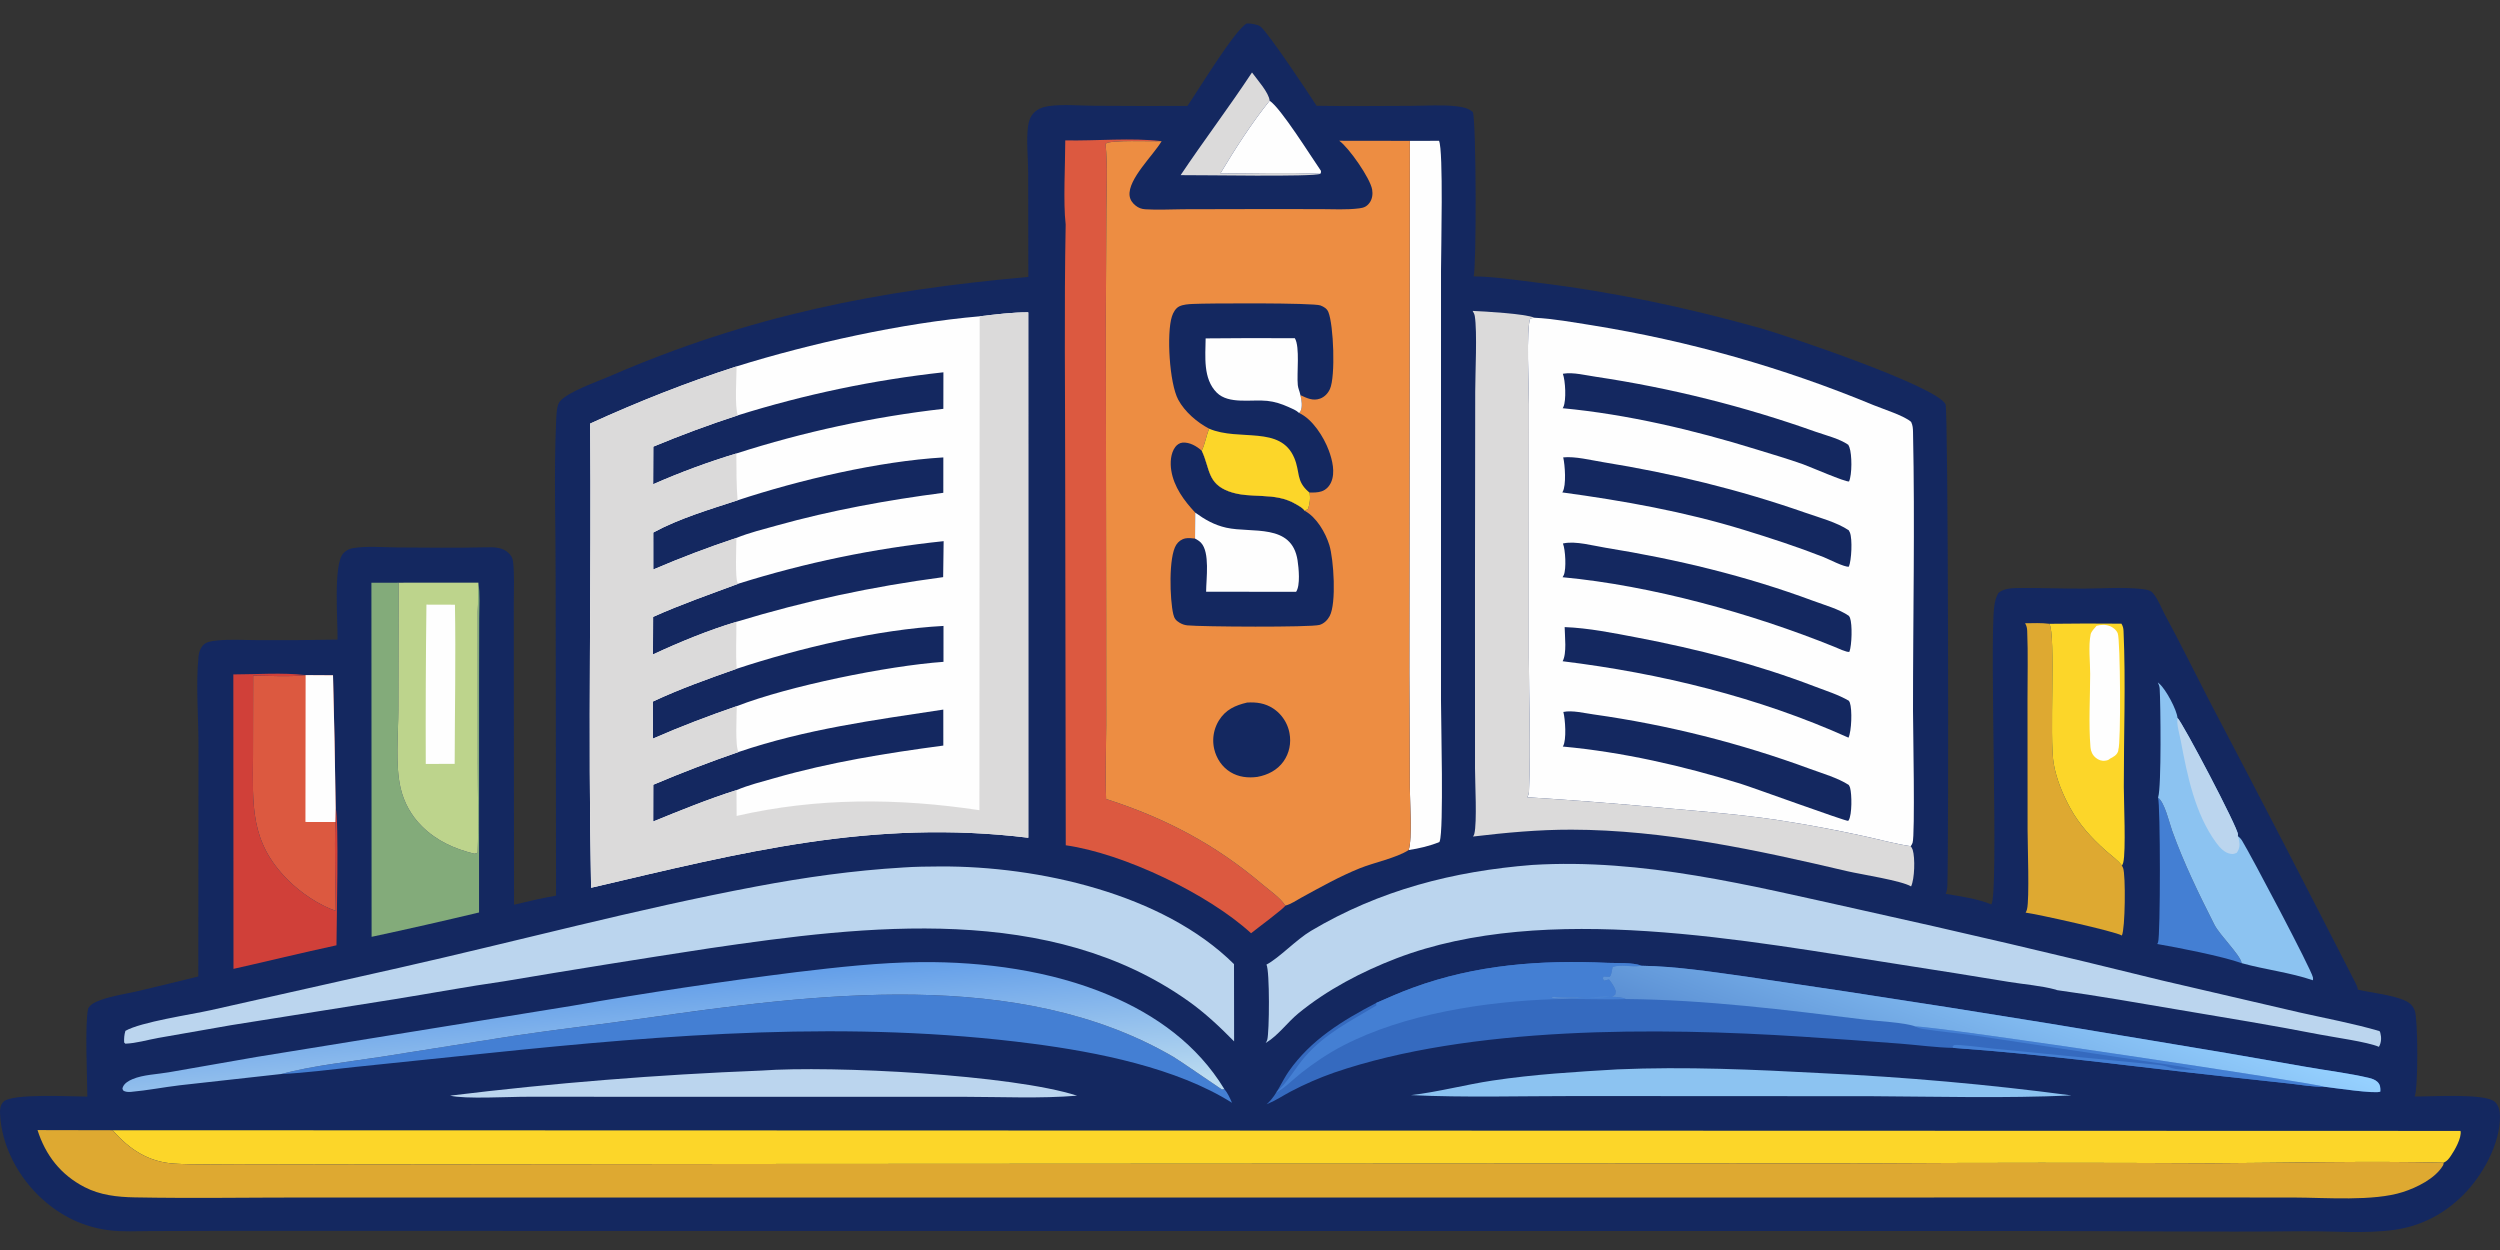
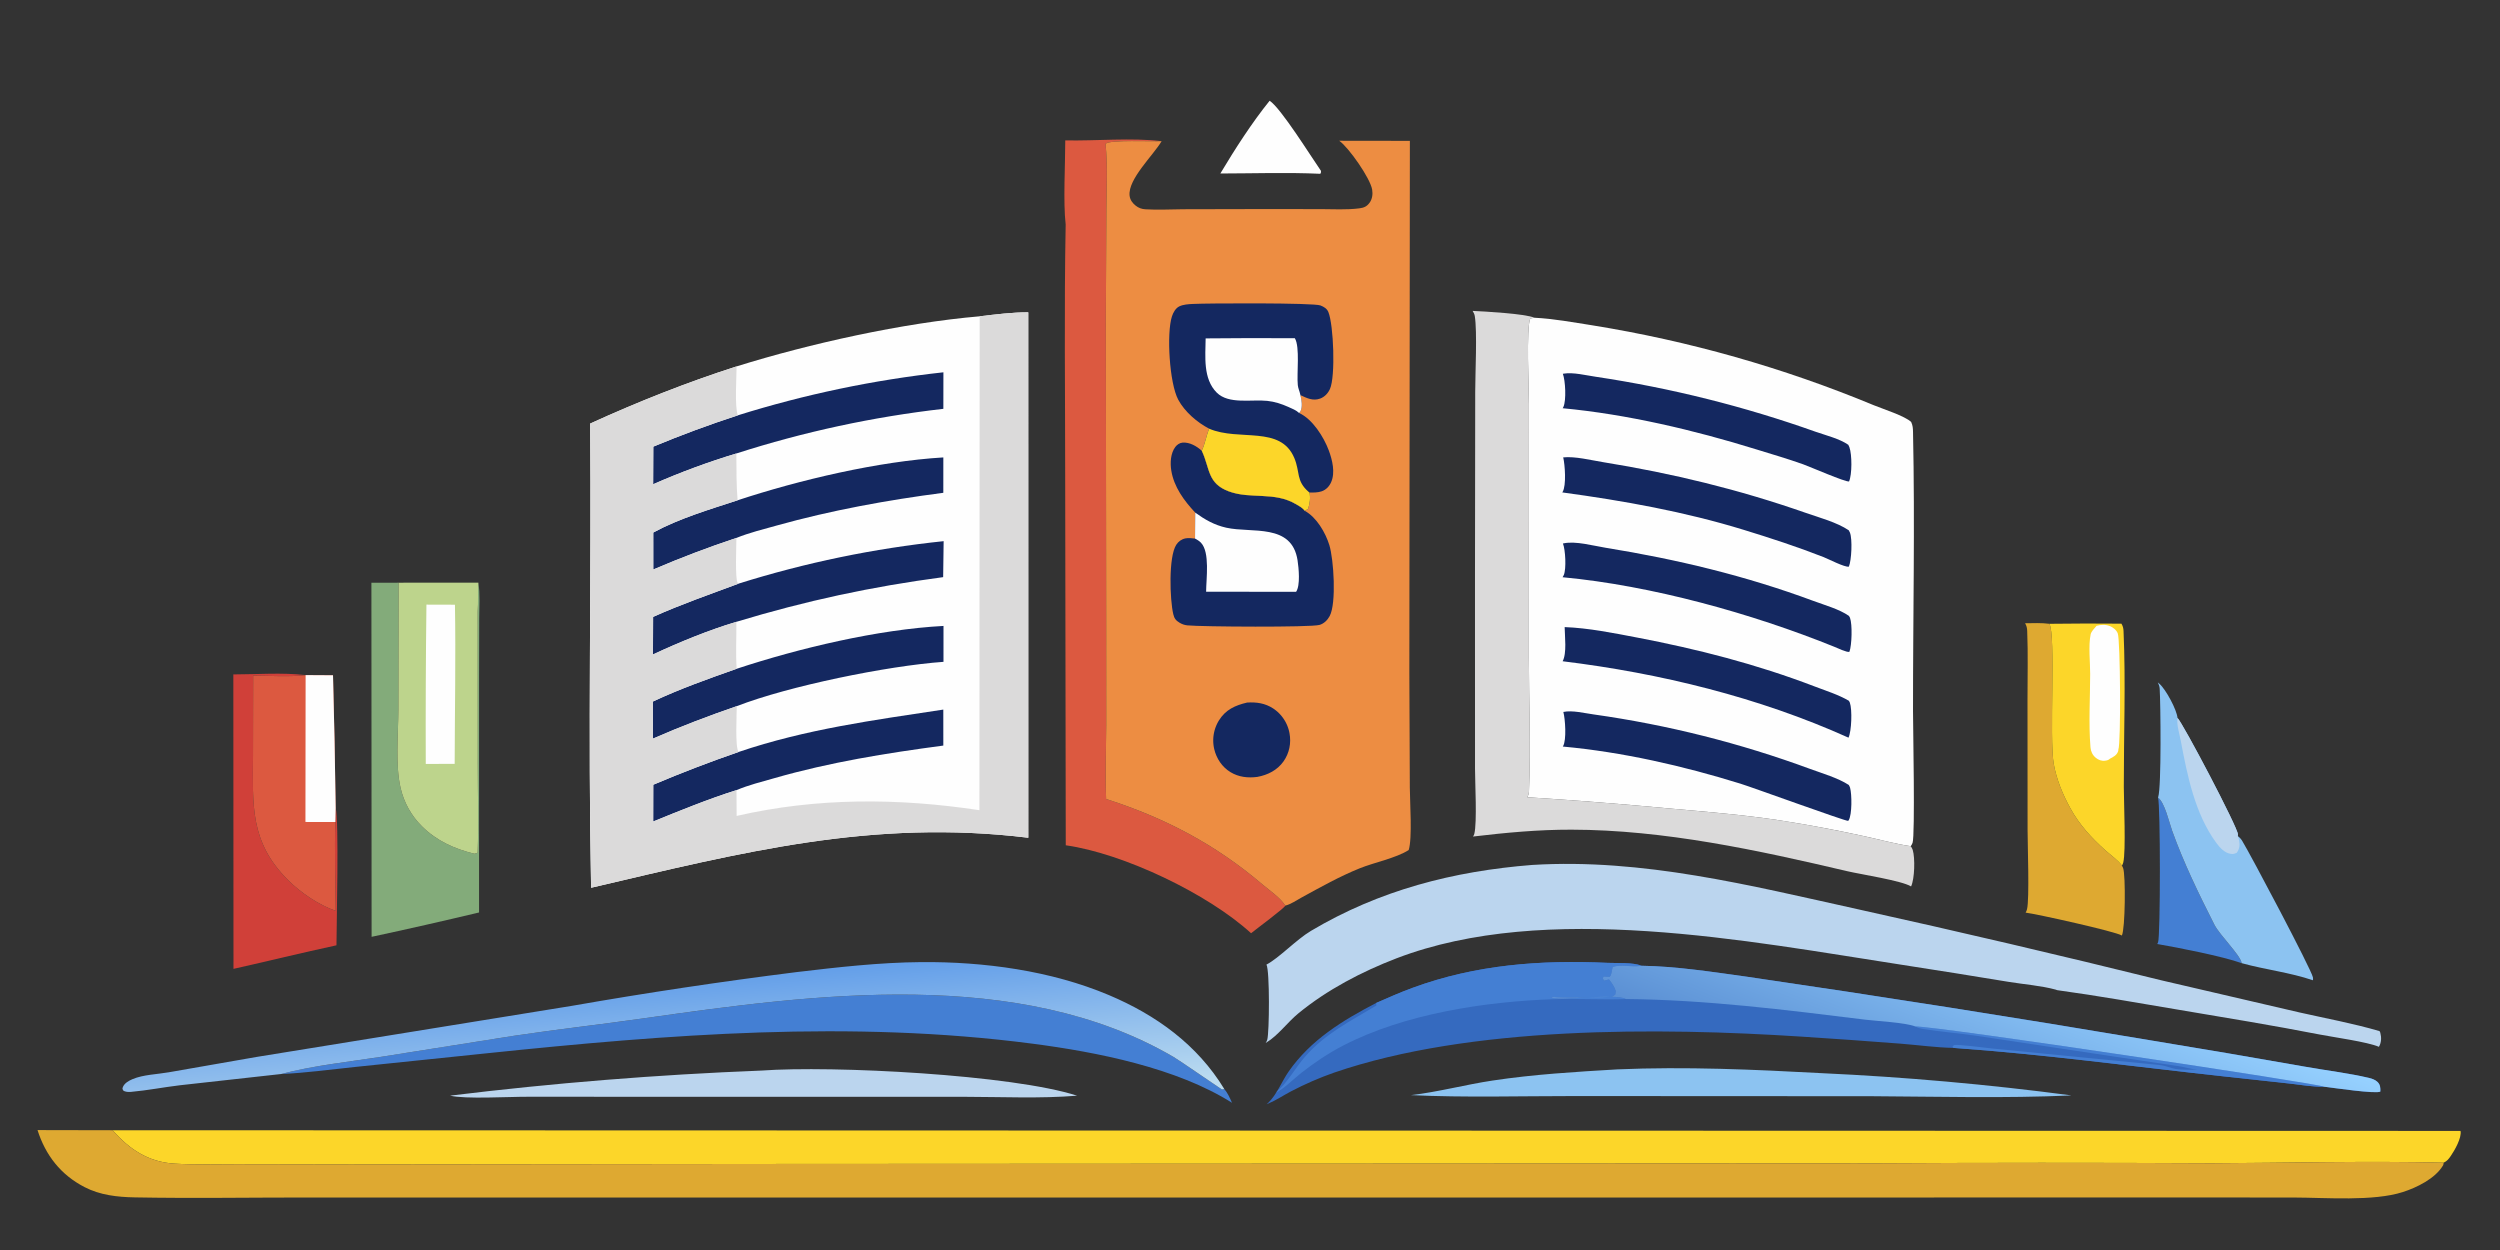
<svg xmlns="http://www.w3.org/2000/svg" height="364" viewBox="0 0 728 364" width="728">
  <rect x="0" y="0" width="728" height="364" fill="#333333" stroke="none" />
  <linearGradient id="a" gradientUnits="userSpaceOnUse" x1="193.032" x2="195.909" y1="285.66" y2="325.873">
    <stop offset="0" stop-color="#649fe9" />
    <stop offset="1" stop-color="#bcdcf0" />
  </linearGradient>
  <linearGradient id="b" gradientUnits="userSpaceOnUse" x1="568.058" x2="589.97" y1="329.006" y2="274.398">
    <stop offset="0" stop-color="#5b90d4" />
    <stop offset="1" stop-color="#96d1ff" />
  </linearGradient>
-   <path d="m363.075 6.821c.738-.019 1.445.078 2.164.234.678.146 1.352.298 1.894.75 2.314 1.926 14.081 19.59 16.252 22.997 9.214.172 18.457.041 27.671.022 4.313-.009 8.918-.371 13.182.139 1.689.202 3.336.525 4.654 1.655 1.022 2.817 1.063 45.607.232 47.863 6.189.078 12.617 1.106 18.757 1.854 21.977 2.679 43.111 7.2 64.414 13.133 7.667 2.134 51.845 17.046 54.256 22.276.775 1.679.951 127.657.52 140.224-.03.865-.139 1.528-.487 2.324 4.073.673 9.521 1.468 13.302 3.089 2.198-3.312-.569-74.727.816-86.589.172-1.482.468-2.779 1.202-4.083 1.46-1.333 3.886-1.461 5.773-1.482 6.387-.073 12.8.204 19.195.176 5.432-.024 11.224-.474 16.619.095.962.102 2.609.292 3.302 1.054.071.077.135.162.198.242 1.557 1.857 2.336 4.191 3.482 6.299 4.463 8.219 8.551 16.59 12.842 24.892 14.367 27.335 28.57 54.755 42.609 82.261.337.669.588 1.177.67 1.935 4.253.991 9.715 1.445 13.676 3.157 1.404.607 2.407 1.545 2.931 3.0.921 2.544.992 22.837-.049 24.962 4.541.078 20.73-1.066 23.422 1.622 1.097 1.092 1.408 2.656 1.423 4.149.067 8.073-5.152 17.363-10.722 22.916-5.515 5.502-12.209 9.046-19.944 10.13-8.809 1.235-18.338.323-27.263.417-25.361.266-50.763-.061-76.132-.057l-241.807-.008-224.503-.033-64.181-.004-19.704.058c-3.954.014-8.073.258-11.998-.24-7.411-.94-13.825-4.04-19.374-9.021-6.987-6.27-12.016-15.597-12.364-25.103-.044-1.203.143-2.452 1.041-3.337 2.49-2.456 19.952-1.459 24.386-1.453-.018-5.716-.784-20.968.244-25.703.777-1.243 2.054-1.838 3.39-2.335 3.525-1.314 7.533-1.867 11.208-2.712 5.83-1.383 11.653-2.797 17.469-4.241l.054-66.743c.036-8.584-.833-18.034.017-26.512.122-1.222.532-2.396 1.413-3.285.942-.949 2.494-1.126 3.757-1.266 3.915-.435 8.059-.138 11.998-.132 7.769.046 15.537-.004 23.304-.148.12-5.121-1.303-21.843 1.66-25.099.093-.102.19-.199.291-.293.101-.093.206-.182.314-.267.109-.085.22-.165.335-.24.115-.075.233-.146.355-.211.121-.065.245-.126.371-.18.126-.055.255-.105.385-.149.13-.044.262-.083.396-.116.134-.033.268-.061.404-.083 4.064-.685 8.795-.226 12.934-.203 8.585.048 17.158.164 25.74-.04 2.363-.056 4.88-.066 6.681 1.712.745.736 1.138 1.419 1.254 2.466.432 3.889.206 7.945.211 11.861l.004 20.794.069 67.247c4.064-.976 8.106-1.941 12.23-2.642l-.119-92.172c.034-15.213-.533-30.663.139-45.847.068-1.53.108-4.64 1.03-5.823 2.199-2.822 11.033-5.876 14.702-7.467 40.518-17.58 77.983-24.961 121.776-28.868l-.045-30.491c-.018-4.339-.59-9.15-.027-13.428.192-1.462.669-2.837 1.719-3.909 1.114-1.139 2.742-1.696 4.289-1.914 4.2-.59 9.016-.114 13.274-.093 9.04.068 18.079.082 27.119.042 3.129-4.505 13.772-22.168 17.298-24.022z" fill="#142860" />
-   <path d="m364.58 21.102c1.396 1.944 4.994 5.936 5.133 8.239-5.189 6.433-10.094 14.078-14.347 21.181 9.656-.011 19.457-.362 29.094.088-1.857.965-34.922.336-40.659.392 6.749-10.084 14.1-19.773 20.779-29.899z" fill="#dbdada" />
  <path d="m369.713 29.34c3.242 2.064 12.048 16.244 14.957 20.422-.019.403.049.521-.21.847-9.637-.45-19.438-.099-29.094-.088 4.253-7.102 9.158-14.748 14.347-21.181z" fill="#fefefe" />
  <path d="m628.408 232.248c1.984 1.496 3.242 7.218 4.133 9.696 3.373 9.39 7.772 18.409 12.28 27.301 1.565 3.082 7.45 8.739 7.93 11.11.008.037.008.075.011.112-5.687-2.021-18.345-4.497-24.567-5.569.075-.15.169-.332.232-.493.708-1.784.711-40.305-.019-42.157z" fill="#447fd3" />
  <path d="m221.672 311.754c20.833-1.524 73.171 1.214 91.98 7.31-10.762.884-21.918.341-32.721.328l-56.448-.002-70.811-.014c-5.456-.024-18.208.748-22.611-.325 15.045-1.839 30.122-3.366 45.23-4.583 15.108-1.217 30.235-2.121 45.381-2.714z" fill="#bbd5ee" />
  <path d="m67.947 196.392c6.842-.01 14.264-.591 21.05.203-4.959.568-10.276.171-15.277.152l-.04 23.135c-.067 14.571-.969 25.248 10.173 36.373 3.743 3.738 8.91 7.245 13.92 8.992-.062-8.592-.409-17.3-.119-25.88l.091-4.089c1 3.288.255 34.065.237 39.996-10.016 2.159-19.989 4.617-29.99 6.863z" fill="#d04039" />
  <path d="m471.011 311.4c19.768-.848 39.682.039 59.427 1.104 24.305 1.12 48.518 3.274 72.639 6.462l-.004.031c-19.315.861-38.805.329-58.131.219l-86.372-.046c-15.852-.007-31.887.476-47.712-.266 7.982-.932 15.807-3.045 23.751-4.245 12.055-1.821 24.245-2.545 36.402-3.26z" fill="#8cc3f1" />
  <path d="m589.693 181.489c2.347-.021 4.747-.149 7.083.163 1.936 3.159-.064 33.297 1.269 40.763.805 4.53 2.64 8.973 4.86 12.987 2.666 4.824 6.11 8.578 10.202 12.235 1.561 1.398 3.575 2.77 4.807 4.432.135.229.243.457.337.707.775 2.124.614 17.78-.367 19.646-1.857-1.185-24.901-6.288-28.023-6.667.195-.316.318-.638.408-.996.741-2.922.161-18.891.161-23.129l-.022-37.878c-.011-6.634.183-13.354-.086-19.979-.037-.886-.157-1.523-.629-2.285z" fill="#dea931" />
  <path d="m596.776 181.652c6.994-.095 13.988-.107 20.985-.039.431.718.577 1.313.614 2.148.663 15.014.056 30.313.079 45.357.008 4.468.651 18.723-.157 22.037-.079.322-.221.625-.382.914-1.232-1.662-3.246-3.034-4.807-4.432-4.092-3.657-7.536-7.412-10.202-12.235-2.22-4.014-4.055-8.457-4.86-12.987-1.333-7.466.666-37.603-1.269-40.763z" fill="#fcd629" />
  <path d="m610.524 182.235c1.34-.335 2.497-.428 3.811.062.977.366 1.958 1.151 2.355 2.139.767 1.921.962 32.118.172 33.876-.011.253.008.278-.097.554-.401 1.078-1.404 1.575-2.355 2.07-.386.411-.876.506-1.423.581-.996.138-1.921-.218-2.688-.844-.936-.765-1.46-1.852-1.554-3.049-.558-6.985-.097-14.354-.086-21.372.008-3.447-.554-8.222.139-11.529.183-.862 1.157-1.827 1.726-2.49z" fill="#fefefe" />
  <path d="m628.356 198.704c.079.072.153.145.232.215.082.073.168.142.255.215 1.849 1.605 5.069 7.589 5.241 9.918 1.569 1.496 17.626 32.03 17.608 33.943-.004.182-.026.278-.052.466.55.406.932.814 1.288 1.397 2.527 4.142 20.09 37.337 20.595 39.734.067.325.037.537-.007.862-6.638-2.275-13.957-3.098-20.752-4.986-.004-.037-.004-.075-.011-.112-.479-2.371-6.365-8.028-7.93-11.11-4.508-8.892-8.907-17.911-12.28-27.301-.891-2.478-2.149-8.2-4.133-9.696.019-.047.037-.094.056-.142.97-2.99.7-27.394.434-31.557-.045-.668-.255-1.25-.543-1.846z" fill="#8cc3f1" />
  <path d="m634.084 209.052c1.569 1.496 17.626 32.03 17.608 33.943-.004.182-.026.278-.052.466.176.379.277.695.356 1.11.285 1.498.225 2.48-.648 3.75-.7.291-.962.434-1.741.321-1.82-.265-3.182-1.79-4.216-3.193-6.211-8.434-8.45-19.637-10.348-29.73-.363-1.93-1.258-4.742-.958-6.667z" fill="#bbd5ee" />
  <path d="m88.997 196.595 7.975.048c.349 12.877.607 25.755.775 38.636l-.091 4.089c-.29 8.581.057 17.289.119 25.88-5.01-1.748-10.177-5.255-13.92-8.992-11.142-11.125-10.241-21.802-10.173-36.373l.04-23.135c5.0.019 10.317.415 15.277-.152z" fill="#dc5940" />
  <path d="m88.997 196.595 7.975.048c.349 12.877.607 25.755.775 38.636l-.091 4.089-8.712-.012z" fill="#fefefe" />
  <path d="m108.155 169.687 7.909-.004-.063 37.148c-.023 6.95-.908 15.874.642 22.583.12.53.259 1.054.416 1.574.157.52.333 1.033.528 1.541.194.507.406 1.007.636 1.499.23.492.477.976.741 1.45.264.474.545.939.843 1.394.298.454.611.898.94 1.33.329.432.673.852 1.033 1.259.359.408.732.802 1.119 1.183 4.24 4.218 9.487 6.571 15.236 7.967.366-.042.616-.162.958-.3.303-8.549.03-17.162.037-25.719l-.027-44.489c.198-2.793-.021-5.619.201-8.433.537 3.288.247 7.114.244 10.464l-.039 18.564-.01 67.016c-10.402 2.483-20.832 4.848-31.288 7.094z" fill="#83ab7a" />
  <path d="m116.064 169.683 23.241-.015c-.222 2.814-.003 5.64-.201 8.433l.027 44.489c-.007 8.557.266 17.17-.037 25.719-.342.138-.592.258-.958.3-5.749-1.396-10.996-3.748-15.236-7.967-.387-.381-.76-.775-1.119-1.183-.359-.408-.703-.827-1.033-1.259-.329-.432-.642-.875-.94-1.33-.298-.455-.578-.919-.843-1.394-.264-.474-.511-.958-.741-1.45-.23-.492-.442-.992-.636-1.499-.194-.507-.37-1.021-.528-1.541-.157-.52-.296-1.045-.416-1.574-1.551-6.708-.666-15.633-.642-22.583z" fill="#bdd48c" />
  <path d="m124.176 176.068 8.306.024c.261 15.425-.048 30.92-.081 46.351l-8.417.009c-.056-15.462.008-30.923.192-46.383z" fill="#fefefe" />
  <path d="m81.876 312.751c9.312-2.448 19.452-3.519 28.977-4.983l38.744-6.136c12.688-1.905 25.415-3.314 38.108-5.127 49.231-7.029 108.998-15.014 154.074 11.296 1.723 1.005 13.871 9.4 14.024 9.436.191.045.393-.043.592-.065l.097-.089c1.033 1.232 1.621 2.596 2.269 4.051-16.149-10.206-39.327-14.764-58.119-17.217-52.991-6.917-105.916-2.711-158.798 2.793l-38.535 4c-7.108.731-14.296 1.743-21.433 2.043z" fill="#447fd3" />
-   <path d="m410.555 41.019 8.491-.013c1.314 2.83.58 32.233.577 37.65l-.007 125.288c-.004 5.933.831 37.758-.374 41.021-.026.076-.06.15-.09.226-2.711 1.142-6.028 1.905-8.94 2.34 1.101-3.473.348-14.056.329-18.155l-.139-33.544z" fill="#fefefe" />
  <path d="m81.876 312.751-29.512 3.279c-4.731.562-9.508 1.514-14.239 1.927-.718.063-1.63.034-2.229-.398-.219-.421-.308-.455-.15-.912.414-1.195 1.759-1.943 2.857-2.406 3.105-1.311 7.186-1.404 10.533-1.991l25.604-4.474 91.857-14.886c21.69-3.796 43.458-7.065 65.305-9.809 12.016-1.432 24.233-2.818 36.348-2.917 18.268-.149 37.78 2.471 54.687 9.614 13.749 5.809 25.709 14.43 33.555 27.303l-.097.089c-.198.022-.401.11-.592.065-.153-.036-12.302-8.431-14.024-9.436-45.076-26.31-104.844-18.324-154.074-11.296-12.693 1.812-25.42 3.222-38.108 5.127l-38.744 6.136c-9.526 1.464-19.666 2.535-28.977 4.983z" fill="url(#a)" />
  <path d="m310.206 40.882c8.906.185 19.429-.826 28.057.23-2.679.129-15.186-.437-16.274.733l-.04.174c.619 6.124.267 12.511.231 18.671l-.157 31.539.098 86.799.013 32.251c-.03 7.114-.301 14.288-.031 21.392 17.089 5.479 31.77 13.185 45.465 24.828 2.085 1.774 5.264 3.912 6.705 6.217-.157.685-8.472 6.818-9.959 8.042-12.544-11.488-37.159-23.238-53.966-25.612l-.164-106.914c.003-24.605-.321-49.269.139-73.867-.749-6.39-.119-17.519-.116-24.485z" fill="#dc5940" />
  <path d="m428.829 90.534c3.486.159 15.354.81 17.974 1.989l-1.187.235c-1.209 2.509-.393 20.666-.393 25.092l-.015 73.395c.022 12.967.562 26.142.041 39.083-.03.714-.146 1.201-.528 1.824 13.855.885 27.694 1.979 41.516 3.283 10.678.951 21.46 1.837 32.059 3.453 8.259 1.289 16.471 2.832 24.635 4.627 4.429.953 9.008 2.251 13.478 2.897.236.329.453.687.573 1.076.723 2.371.562 8.456-.476 10.639-2.726-1.688-14.762-3.541-18.446-4.405-26.188-6.149-53.429-12.074-80.452-12.126-9.648-.018-19.109.87-28.671 2.002.165-.257.303-.473.378-.774.839-3.282.206-14.984.206-19.084l-.008-54.975.067-54.72c0-5.167.618-17.561-.127-22.021-.09-.539-.337-1.031-.625-1.489z" fill="#dbdada" />
  <path d="m400.761 292.051c3.497-1.536 6.979-3.073 10.565-4.39 18.457-6.777 37.353-8.177 56.859-7.274 2.486.115 7.574-.16 9.734.839 10.165.141 20.674 1.799 30.752 3.191 39.139 5.731 78.211 11.887 117.218 18.47 15.223 2.499 30.43 5.093 45.623 7.78 5.889 1.049 12.624 1.865 18.379 3.229.831.197 1.831.561 2.448 1.169.824.814.861 1.719.82 2.794-1.161.788-14.055-1.14-16.466-1.418-3.126.11-6.653-.554-9.775-.887l-19.76-2.156c-26.069-2.847-52.111-6.414-78.281-8.249-5.084-.098-10.326-.828-15.406-1.232-9.602-.747-19.207-1.43-28.817-2.049-41.834-2.709-96.566-3.127-136.207 10.495-4.31 1.515-8.489 3.333-12.535 5.455-2.25 1.186-4.377 2.626-6.732 3.605l-.337.137c.165-.144.318-.292.479-.441 2.467-2.331 3.976-6.289 5.945-9.109 6.443-9.223 15.713-14.868 25.492-19.959z" fill="#356abf" />
  <path d="m557.727 298.901c6.589-.036 117.966 16.712 118.966 17.541-3.126.11-6.653-.554-9.775-.887l-19.76-2.156c-26.069-2.847-52.111-6.414-78.281-8.249l-.333-.352c.168-.157.296-.375.505-.471.689-.313 9.906.882 11.318 1.022l48.693 4.812c1.516.151 2.89.834 4.377 1.102 2.04.368 4.455.215 6.537.224-1.898-.15-3.766-.754-5.653-1.036l-19.468-2.901-39.382-5.934c-5.092-.738-10.213-1.16-15.298-1.955-.921-.143-1.625-.291-2.445-.76z" fill="#447fd3" />
  <path d="m400.761 292.051c3.497-1.536 6.979-3.073 10.565-4.39 18.457-6.777 37.353-8.177 56.859-7.274 2.486.115 7.574-.16 9.734.839-.075.014-.154.03-.232.043-2.587.427-5.605-.515-8.049.316-.329.919-.243 2.281-.928 2.889l-1.681-.107-.329.458.382.738c.484-.123.97-.239 1.456-.349.906 1.106 1.513 2.025 1.977 3.38l-.135.982c-.221.154-.603.512-.842.589-1.172.382-15.672.425-17.158.131-.082-.016-.157-.061-.236-.092l-.198.333-.599-.116c2.029 1.313 19.049-1.315 22.089.502-6.982.266-13.995-.195-20.988.041-19.97.674-43.526 4.254-61.404 13.547-4.261 2.215-8.36 4.964-12.134 7.93-2.258 1.775-4.848 4.501-7.39 5.74 3.381-2.855 5.642-7.183 8.57-10.539 5.829-6.682 13.261-10.359 20.719-14.836z" fill="#447fd3" />
  <path d="m477.919 281.226c10.165.141 20.674 1.799 30.752 3.191 39.139 5.731 78.211 11.887 117.218 18.47 15.223 2.499 30.43 5.093 45.623 7.78 5.889 1.049 12.624 1.865 18.379 3.229.831.197 1.831.561 2.448 1.169.824.814.861 1.719.82 2.794-1.161.788-14.055-1.14-16.466-1.418-1-.829-112.377-17.577-118.966-17.541-3.018-1.154-11.101-1.543-14.597-1.974-23.096-2.847-46.394-5.8-69.696-6.006-3.04-1.817-20.06.811-22.089-.502l.599.116.198-.333c.079.031.154.076.236.092 1.486.295 15.986.252 17.158-.131.24-.078.622-.435.842-.589l.135-.982c-.464-1.355-1.071-2.274-1.977-3.38-.487.11-.972.227-1.456.349l-.382-.738.329-.458 1.681.107c.685-.608.599-1.97.928-2.889 2.445-.831 5.462.111 8.049-.316.079-.013.157-.028.232-.043z" fill="url(#b)" />
-   <path d="m262.88 252.621c3.636-.255 7.32-.292 10.965-.309 28.469-.131 64.773 7.888 85.497 28.438l.03 22.511c-4.154-4.237-8.451-8.278-13.299-11.721-40.224-28.566-93.608-22.141-139.453-15.399-19.975 3.048-39.924 6.252-59.848 9.613-10.654 1.516-21.237 3.505-31.862 5.212l-47.652 7.572-21.221 3.717c-3.103.557-6.393 1.558-9.53 1.665l-.352-.344c-.051-1.238.012-2.201.364-3.391 4.51-2.595 19.103-4.735 24.868-6.026l54.683-12.29c34.724-7.835 69.222-17.158 104.214-23.74 14.204-2.672 28.158-4.643 42.596-5.507z" fill="#bbd5ee" />
  <path d="m446.204 251.871c32.093-1.97 63.478 5.985 94.545 12.842 29.664 6.558 59.242 13.484 88.734 20.778l40.112 9.328c7.746 1.75 15.694 3.204 23.313 5.438.176.294.165.225.247.528.363 1.341.3 2.842-.412 4.048-3.369-1.443-13.186-2.788-17.297-3.59-13.557-2.645-27.158-4.864-40.775-7.159-11.861-1.999-23.725-4.119-35.642-5.752-.161-.074-.198-.098-.393-.151-4.276-1.165-9.176-1.518-13.587-2.242-10.358-1.71-20.724-3.367-31.097-4.971-45.054-6.933-103.769-18.567-147.277-1.908-10.075 3.858-20.292 9.195-28.641 16.074-3.126 2.573-5.796 6.335-9.217 8.429-.082.052-.168.101-.255.152.191-.286.352-.581.453-.912.636-2.014.76-20.129-.221-21.915 3.665-1.9 8.667-7.266 12.958-9.818 19.955-11.859 41.449-17.389 64.451-19.201z" fill="#bbd5ee" />
  <path d="m32.785 329.126 683.728.197c.378 2.044-1.748 5.686-2.849 7.294-.588.861-1.101 1.526-2.078 1.955-22.471-.541-45.062.075-67.544.171-33.094-.178-66.188-.169-99.284.027l-316.249.174-126.445.14-33.094-.063c-6.03-.009-12.151.202-18.164-.17-7.609-.471-13.114-4.158-18.022-9.726z" fill="#fcd629" />
  <path d="m10.924 329.08 21.861.046c4.908 5.568 10.414 9.256 18.022 9.726 6.012.372 12.134.161 18.164.17l33.094.063 126.445-.14 316.249-.174c33.096-.197 66.191-.206 99.284-.027 22.482-.096 45.073-.712 67.544-.171-.03.33-.037.57-.213.861-2.288 3.784-7.574 6.372-11.655 7.688-8.585 2.77-22.519 1.619-31.733 1.599l-33.044-.02-117.397.021-330.53.007-98.09-.015c-16.55.002-33.152.278-49.696-.034-5.055-.095-10.07-.645-14.62-3.001-6.926-3.587-11.331-9.237-13.684-16.598z" fill="#dea931" />
  <path d="m446.803 92.523c5.612.274 11.333 1.344 16.881 2.211 3.512.566 7.015 1.183 10.509 1.851 3.492.668 6.975 1.387 10.449 2.157 3.472.77 6.931 1.59 10.378 2.461 3.449.871 6.885 1.792 10.307 2.763 3.422.971 6.829 1.992 10.221 3.063 3.392 1.071 6.768 2.19 10.127 3.36 3.359 1.169 6.7 2.387 10.022 3.654 3.325 1.267 6.629 2.582 9.914 3.945 2.493 1.028 9.191 3.181 10.921 4.897.475 1.015.517 1.869.539 2.973.58 26.989-.023 54.107-.004 81.11.004 4.994.64 36.198-.127 38.467-.124.357-.322.665-.532.977-4.47-.647-9.049-1.944-13.478-2.897-8.164-1.796-16.376-3.338-24.635-4.627-10.599-1.616-21.381-2.502-32.059-3.453-13.822-1.304-27.661-2.399-41.516-3.283.382-.623.498-1.11.528-1.824.52-12.94-.019-26.115-.041-39.083l.015-73.395c0-4.426-.816-22.583.393-25.092z" fill="#fefefe" />
  <g fill="#142860">
    <path d="m455.627 182.61c6.922.257 14.204 1.727 21.007 3.028 17.768 3.396 34.788 7.759 51.714 14.228 3.272 1.251 7.001 2.416 10.022 4.188.09.147.24.371.3.545.73 2.019.505 8.355-.389 10.21-26.147-11.772-54.841-18.774-83.249-22.253 1.273-2.254.622-7.365.595-9.945z" />
    <path d="m455.103 108.853c.079-.016.157-.034.232-.047 2.714-.467 6.6.512 9.349.905 5.459.816 10.893 1.765 16.305 2.844 5.414 1.08 10.797 2.29 16.151 3.63 5.354 1.34 10.671 2.809 15.953 4.407 5.284 1.598 10.525 3.323 15.724 5.174 2.901 1.009 6.907 2.009 9.408 3.76.12.231.232.464.322.71.775 2.136.79 7.969-.105 9.964-.981.243-11.497-4.329-13.366-4.996-4.534-1.616-9.195-2.969-13.792-4.392-18.001-5.573-37.439-10.168-56.233-11.936.101-.168.116-.184.21-.385.884-1.913.577-7.705-.157-9.639z" />
    <path d="m455.122 158.272c.082-.019.165-.04.247-.058 3.489-.718 8.585.708 12.134 1.283 20.816 3.378 40.782 8.149 60.569 15.494 3.197 1.187 7.566 2.407 10.344 4.362.09.146.236.366.3.539.73 1.981.543 7.998-.165 9.912-.607.288-3.658-1.16-4.395-1.459-24.066-9.731-53.249-17.827-79.127-20.254.142-.21.258-.419.356-.653.753-1.785.475-7.388-.262-9.166z" />
    <path d="m455.208 133.189c3.471-.355 8.143.83 11.599 1.389 20.314 3.286 39.52 7.953 58.951 14.742 3.912 1.368 9.161 2.775 12.594 5.096.135.213.251.429.344.663.764 1.925.472 8.098-.307 9.936-1.247.214-5.9-2.215-7.413-2.808-7.611-2.982-15.436-5.533-23.246-7.931-17.233-5.29-34.96-8.459-52.8-10.885.034-.049.071-.097.101-.148 1.134-1.868.681-7.92.176-10.054z" />
    <path d="m455.246 207.318c2.617-.551 6.17.366 8.843.726 5.376.758 10.727 1.658 16.054 2.701 5.329 1.043 10.625 2.227 15.889 3.553 5.264 1.325 10.489 2.79 15.676 4.394 5.187 1.604 10.327 3.345 15.421 5.223 3.542 1.301 8.072 2.61 11.224 4.655.161.255.314.531.393.823.539 1.971.584 7.774-.386 9.435l-.187.204c-.666.157-27.712-9.698-31.359-10.83-16.698-5.184-34.305-9.204-51.729-10.808.026-.045.06-.088.086-.133 1.045-1.755.622-7.953.075-9.943z" />
  </g>
  <path d="m389.99 40.99 20.565.028-.154 154.814.139 33.544c.019 4.098.771 14.682-.329 18.155-3.639 2.335-10.06 3.622-14.249 5.314-5.807 2.346-11.396 5.475-16.881 8.478-1.438.788-3.212 2.018-4.807 2.393-1.441-2.305-4.62-4.444-6.705-6.217-13.696-11.643-28.376-19.349-45.465-24.828-.27-7.104.001-14.278.031-21.392l-.013-32.251-.098-86.799.157-31.539c.036-6.16.388-12.547-.231-18.671l.04-.174c1.088-1.17 13.595-.604 16.274-.733-2.415 4.107-9.839 11.057-9.331 15.838.13 1.221.815 2.162 1.747 2.911.86.691 1.727 1.01 2.826 1.082 3.635.237 7.43.006 11.077-.013l21.233-.048 18.633.01c3.744.004 7.664.256 11.378-.222 1.344-.173 2.164-.507 2.988-1.626.801-1.092.977-2.507.76-3.818-.55-3.334-6.806-12.258-9.584-14.235z" fill="#ed8d42" />
  <path d="m363.142 204.588c2.733-.185 5.29.193 7.626 1.728.152.102.302.207.449.317.147.109.292.222.434.338.142.117.281.237.416.36.137.123.271.25.401.38.13.13.256.263.378.4.122.136.241.276.356.418.117.142.23.287.337.435.11.148.215.299.314.452.102.153.2.308.292.466.095.158.185.319.27.481.085.162.166.327.243.493.077.166.151.335.221.505.067.17.131.342.191.516.06.173.116.348.168.524.05.176.096.354.139.532.045.178.084.358.116.538.55 2.887-.034 5.851-1.741 8.258-1.82 2.562-4.594 3.95-7.619 4.505-2.729.362-5.44.063-7.828-1.395-2.426-1.481-4.077-3.949-4.724-6.699-.041-.176-.078-.353-.11-.531-.032-.178-.06-.357-.084-.536-.024-.179-.043-.359-.058-.539-.015-.18-.025-.361-.031-.541-.006-.181-.008-.361-.005-.542.003-.181.01-.361.022-.542.011-.18.027-.36.048-.54.02-.18.045-.359.074-.537.029-.178.063-.356.1-.533.038-.177.08-.352.127-.527.046-.175.097-.348.152-.52.055-.172.114-.343.177-.512.063-.169.131-.337.202-.503.071-.166.147-.33.226-.493.08-.162.163-.323.25-.481.087-.158.178-.314.273-.468 1.96-3.154 4.741-4.396 8.197-5.209z" fill="#142860" />
  <path d="m348.049 149.272c-3.25-3.484-6.212-7.458-6.978-12.298-.346-2.189-.204-4.991 1.185-6.828.489-.646 1.265-1.184 2.089-1.252 2.098-.172 4.1 1.029 5.597 2.346l.144.31c2.236 4.919 1.55 9.226 7.698 11.522 6.443 2.408 13.246-.037 19.659 3.777.869.517 1.921 1.064 2.497 1.908 3.426 1.842 6.039 6.337 7.162 9.961 1.288 4.17 2.097 16.94.105 20.675-.625 1.171-1.651 2.198-2.95 2.58-2.557.754-34.454.55-38.524.132-.807-.083-1.54-.348-2.236-.764-1.096-.657-1.543-1.247-1.838-2.493-.994-4.201-1.427-16.645.872-20.211.609-.945 1.539-1.625 2.65-1.853.884-.182 1.915-.036 2.81.046z" fill="#142860" />
  <path d="m348.049 149.272c2.853 2.063 5.571 3.621 9.043 4.395 7.473 1.668 19.094-1.397 20.76 9.517.333 2.189.85 7.314-.427 9.144l-26.206-.012c.02-3.781 1.156-11.484-1.496-14.274-.495-.52-1.105-.873-1.73-1.213z" fill="#fefefe" />
  <path d="m352.125 124.844c-3.514-1.821-7.126-4.934-9.016-8.438-2.599-4.816-3.422-19.386-1.846-24.257.359-1.111 1.068-2.419 2.164-2.939 1.167-.553 2.627-.633 3.898-.7 4.385-.232 35.159-.353 37.177.43 1.003.39 1.898.904 2.321 1.936 1.524 3.713 2.104 18.747.464 22.389-.562 1.253-1.554 2.322-2.864 2.802-2.1.771-3.864-.137-5.751-1.012.367 1.31.666 3.426.037 4.682-.105.215-.24.359-.404.531 3.894 1.763 7.17 6.973 8.626 10.867 1.041 2.779 1.947 6.466.693 9.29-.55 1.235-1.498 2.227-2.797 2.661-1.112.37-2.362.351-3.519.344.348 1.51.105 3.306-.404 4.764l-.962.564c-.577-.844-1.629-1.391-2.497-1.908-6.413-3.814-13.216-1.369-19.659-3.777-6.148-2.296-5.462-6.602-7.698-11.522l-.144-.31c.952-1.838 1.301-4.387 2.182-6.398z" fill="#142860" />
  <path d="m352.125 124.844c8.73 3.736 20.774-1.086 24.788 8.554 1.719 4.123.449 6.626 4.167 9.84l.228.192c.348 1.51.105 3.306-.404 4.764l-.962.564c-.577-.844-1.629-1.391-2.497-1.908-6.413-3.814-13.216-1.369-19.659-3.777-6.148-2.296-5.462-6.602-7.698-11.522l-.144-.31c.952-1.838 1.301-4.387 2.182-6.398z" fill="#fcd629" />
  <path d="m351.081 98.54c8.659-.094 17.318-.11 25.977-.048 1.535 2.515.517 10.313.861 13.653.094.937.524 1.788.715 2.714l.037.197c.367 1.31.666 3.426.037 4.682-.105.215-.24.359-.404.531-.824-.804-2.093-1.305-3.134-1.768-2.01-.896-3.95-1.535-6.155-1.77-4.526-.482-11.205 1.079-14.694-2.395-4.05-4.033-3.309-10.566-3.241-15.796z" fill="#fefefe" />
  <path d="m285.284 92.108c4.675-.551 9.436-1.169 14.147-1.158l.009 152.999c-45.459-5.544-83.385 4.276-127.315 14.566-.917-45.023.105-90.134-.271-135.175 13.985-6.369 28.005-11.933 42.638-16.645 21.29-6.649 48.428-12.667 70.792-14.587z" fill="#fefefe" />
  <path d="m215.085 218.973c19.687-6.666 39.223-9.242 59.605-12.343l.004 10.48c-16.595 2.203-33.018 4.843-49.141 9.473-3.645 1.047-7.597 2.014-11.082 3.502-8.252 2.606-16.249 5.884-24.26 9.137l.022-10.708c8.174-3.466 16.458-6.646 24.852-9.542z" fill="#142860" />
  <path d="m215.099 169.945c4.855-1.525 9.746-2.927 14.671-4.207 4.925-1.28 9.88-2.436 14.864-3.468 4.983-1.032 9.989-1.938 15.018-2.719 5.029-.781 10.074-1.436 15.136-1.964l-.141 10.477c-21.069 2.804-39.904 6.868-60.217 13.007-8.254 2.502-16.466 5.873-24.284 9.508l.041-10.941c8.144-3.67 16.553-6.57 24.912-9.693z" fill="#142860" />
  <path d="m214.517 194.75c18.188-6 41.132-11.467 60.228-12.478l-.005 10.455c-16.372 1.172-45.119 7.051-60.188 12.904-8.294 2.873-16.361 5.927-24.4 9.451l-.048-10.786c7.888-3.704 16.202-6.656 24.413-9.546z" fill="#142860" />
  <path d="m214.784 145.688c18.03-5.941 41-11.359 59.916-12.486l-.007 10.304c-16.299 2.124-32.677 5.097-48.517 9.528-3.86 1.08-8.024 2.1-11.734 3.609-8.196 2.731-16.264 5.798-24.205 9.2l-.005-10.769c7.466-4.072 16.479-6.752 24.552-9.386z" fill="#142860" />
  <path d="m214.864 120.945c4.872-1.526 9.778-2.933 14.718-4.22 4.94-1.288 9.909-2.454 14.906-3.5 4.997-1.046 10.017-1.97 15.058-2.772 5.042-.802 10.1-1.481 15.175-2.037l-.017 10.637c-5.115.585-10.213 1.295-15.293 2.131-5.08.836-10.137 1.797-15.17 2.882-5.033 1.086-10.036 2.295-15.009 3.627-4.973 1.332-9.911 2.786-14.812 4.362-8.254 2.5-16.328 5.487-24.221 8.96l.045-10.958c8.085-3.366 16.292-6.404 24.621-9.113z" fill="#142860" />
  <path d="m285.284 92.108c4.675-.551 9.436-1.169 14.147-1.158l.009 152.999c-45.459-5.544-83.385 4.276-127.315 14.566-.917-45.023.105-90.134-.271-135.175 13.985-6.369 28.005-11.933 42.638-16.645.001 3.012-.606 11.801.372 14.25-8.329 2.709-16.536 5.747-24.621 9.113l-.045 10.958c7.894-3.473 15.968-6.46 24.221-8.96.052 4.536-.012 9.108.365 13.631-8.072 2.634-17.085 5.314-24.552 9.386l.005 10.769c7.941-3.402 16.01-6.469 24.205-9.2-.001 1.787-.436 12.355.387 13.118.08.074.18.122.27.184-8.359 3.123-16.768 6.023-24.912 9.693l-.041 10.941c7.818-3.635 16.03-7.006 24.284-9.508.054 4.509-.229 9.198.086 13.679-8.211 2.89-16.526 5.842-24.413 9.546l.048 10.786c8.039-3.525 16.105-6.578 24.4-9.451-.006 2.236-.547 12.04.533 13.342-8.393 2.896-16.677 6.077-24.852 9.542l-.022 10.708c8.011-3.253 16.008-6.531 24.26-9.137l.041 7.518c23.422-5.374 47.046-5.243 70.692-1.669z" fill="#dbdada" />
</svg>